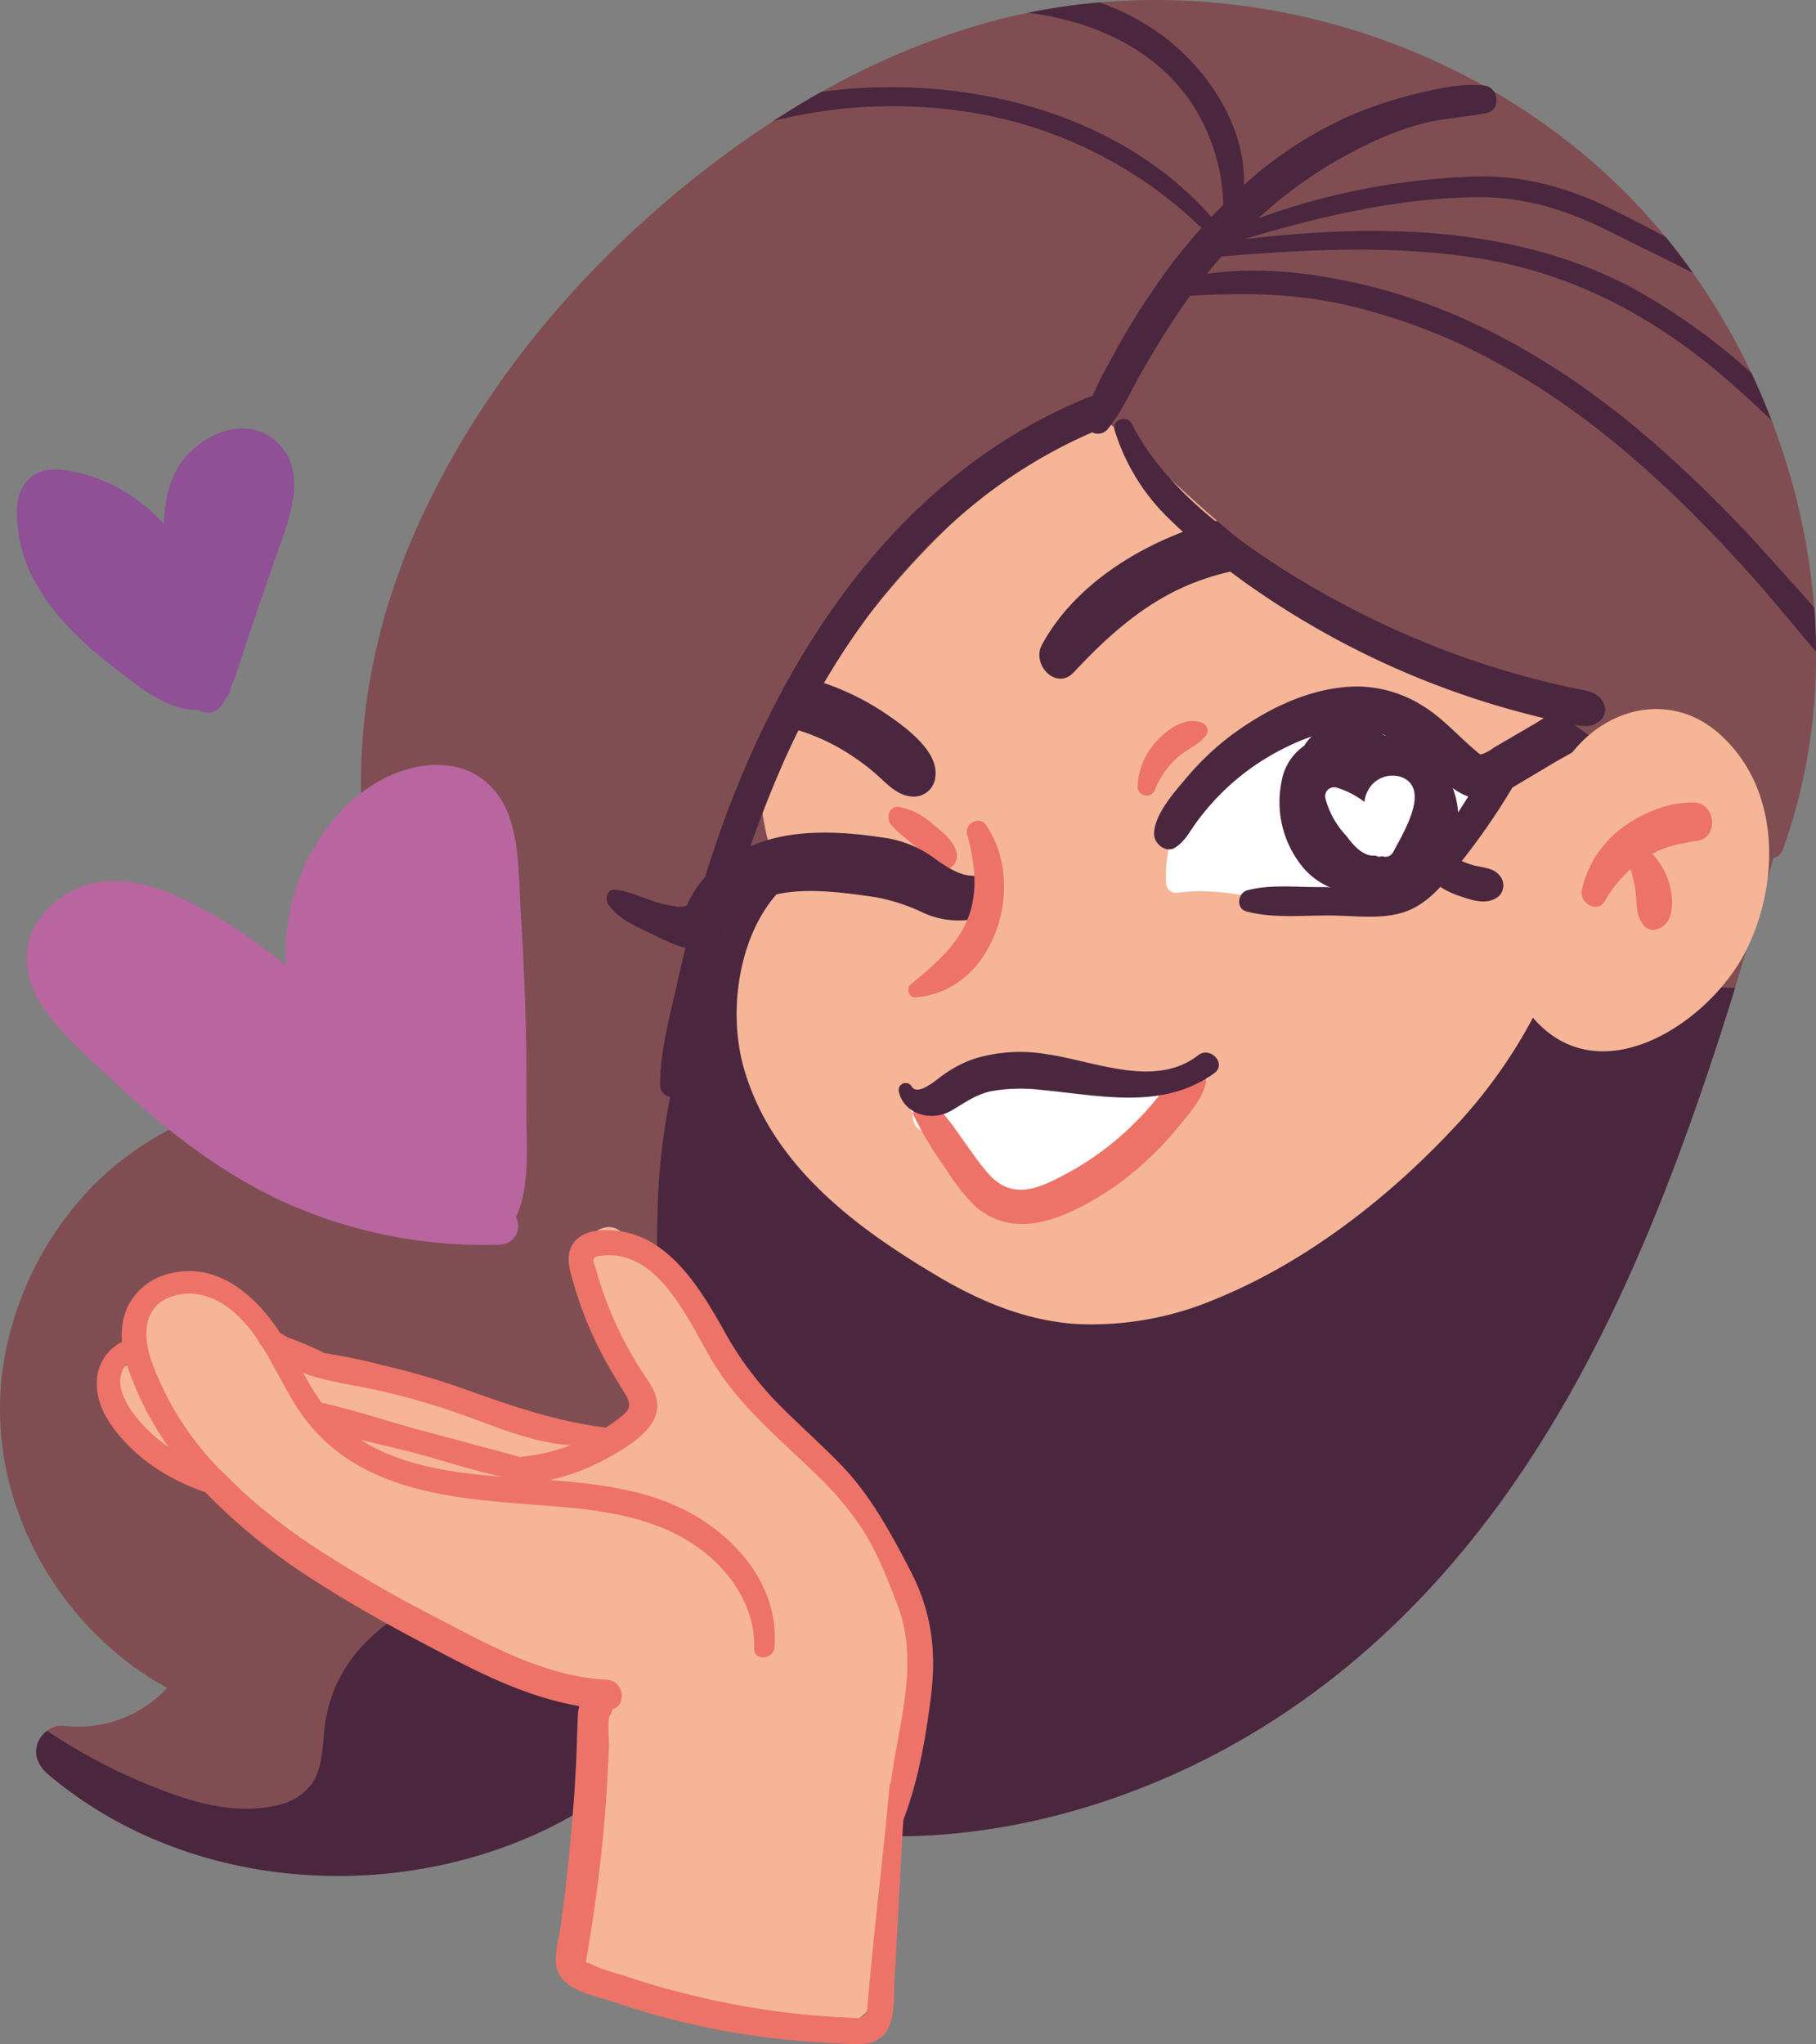
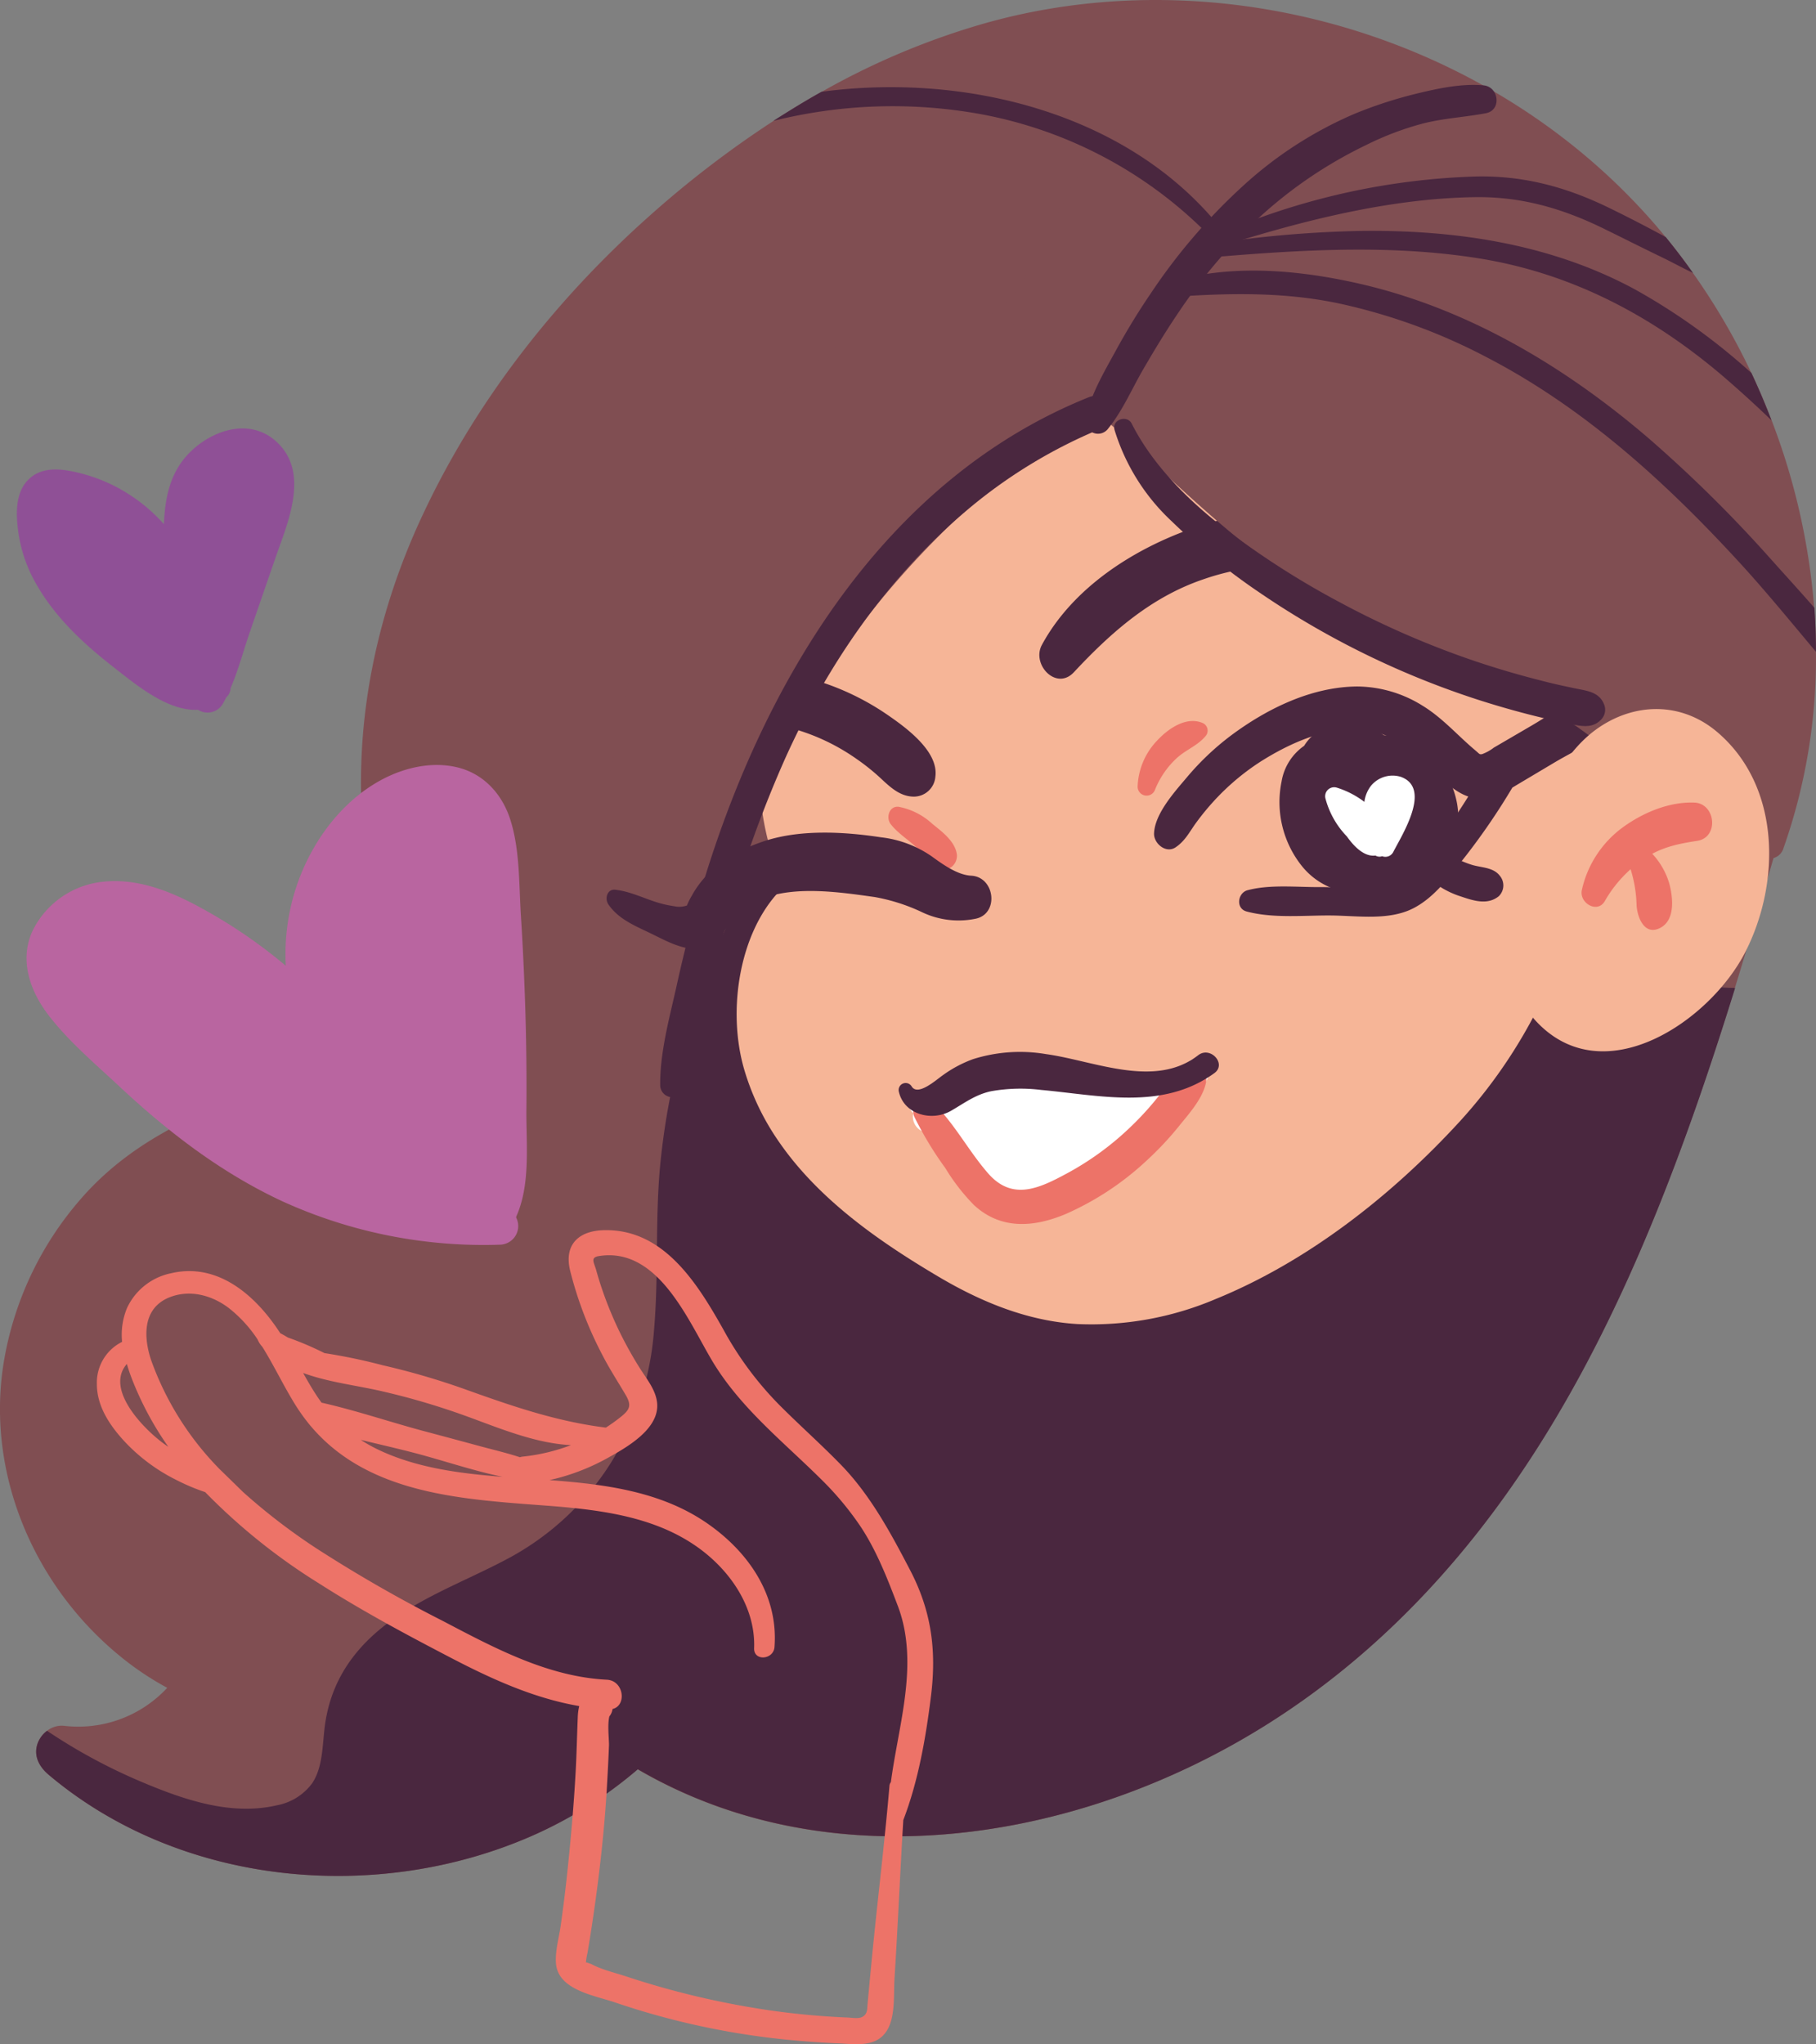
<svg xmlns="http://www.w3.org/2000/svg" viewBox="0 0 362.9 408.52">
  <rect x="0" y="0" width="362.9" height="408.52" fill="#808080" stroke="none" />
  <defs>
    <style>.cls-1{fill:#804e52;}.cls-2{fill:#4a273f;}.cls-3{fill:#f6b597;}.cls-4{fill:#ed7368;}.cls-5{fill:#fff;}.cls-6{fill:#b965a0;}.cls-7{fill:#8f5096;}</style>
  </defs>
  <title>Ресурс 5</title>
  <g id="Слой_2" data-name="Слой 2">
    <g id="_Layer_" data-name="&lt;Layer&gt;">
      <path class="cls-1" d="M362.89,130.25a114.22,114.22,0,0,1-6.48,39.23,2.89,2.89,0,0,1-2,2q-3.75,13-7.73,26c-4.58,14.76-9.53,29.4-15.3,43.76-9.11,22.65-20.32,44.66-35.34,64-13.77,17.73-30.35,32.68-50,43.59-36,20-82,26.13-118.62,4.76A85.09,85.09,0,0,1,106.5,366.8C75.29,380.57,36,376.94,9.61,354.58,7.8,353,6.69,350.9,7.49,348.49a5.55,5.55,0,0,1,1.91-2.6,4.77,4.77,0,0,1,3.38-1,24.24,24.24,0,0,0,20.64-7.59A58.65,58.65,0,0,1,25.28,332C7,317.82-3.23,294.32.91,271.31a66,66,0,0,1,15.22-31.69c7.52-8.67,17-14.22,27.53-18.53,8.87-3.65,18.89-6.75,25.86-13.63,9-8.83,5.87-21.85,4.08-33-4-24.58.4-49.4,11-71.84C95.22,80,111,59.91,129.63,43.29A206,206,0,0,1,154.52,24.2q4.74-3.07,9.65-5.83A149.38,149.38,0,0,1,196.23,4.82q4.58-1.32,9.23-2.27A126.31,126.31,0,0,1,219.78.48c38.74-3.35,78.71,11,106,39,2.53,2.58,4.93,5.28,7.23,8.09q2.78,3.41,5.31,7a132.2,132.2,0,0,1,11.68,20q2.2,4.67,4.05,9.48a133.61,133.61,0,0,1,8.49,37.44Q362.88,125.87,362.89,130.25Z" />
      <path class="cls-2" d="M346.73,197.46c-4.58,14.76-9.53,29.4-15.3,43.76-9.11,22.65-20.32,44.66-35.34,64-13.77,17.73-30.35,32.68-50,43.59-36,20-82,26.13-118.62,4.76A85.09,85.09,0,0,1,106.5,366.8C75.29,380.57,36,376.94,9.61,354.58,7.8,353,6.69,350.9,7.49,348.49a5.55,5.55,0,0,1,1.91-2.6,111.48,111.48,0,0,0,18.82,10.18c8.36,3.53,17.79,6.84,27,4.73a11.37,11.37,0,0,0,7.13-4.38c2.42-3.57,2-8.49,2.75-12.73,1.64-9.54,7.34-16.21,15.3-21.35,6.84-4.41,14.53-7.29,21.66-11.17a54.87,54.87,0,0,0,19.74-18.4,58.33,58.33,0,0,0,8.9-27c1-11.6.1-23.27,1.43-34.86a141.84,141.84,0,0,1,21.17-60.33,2.12,2.12,0,0,1,.79-.74,4.9,4.9,0,0,1,2-1.88c2.28-1.18,6-.4,7,2.22,1.47,3.91,5.13,4.75,9.48,5,6.62.4,13.15-.85,19.88-1.46,8.09-.72,16.2-1.31,24.31-1.72,16.67-.86,33.37-1,50.06-.63a131.15,131.15,0,0,1,22.47,2.06,62.19,62.19,0,0,1,20.46,8.21c5.57,3.39,10.78,7.34,16.48,10.53a42.42,42.42,0,0,0,20.11,5.25Z" />
      <path class="cls-3" d="M317.5,167.29a101,101,0,0,1-25.81,56.85c-13.89,15.15-30.76,28.13-48.75,35.46a63.43,63.43,0,0,1-27.71,5c-9.81-.61-19-4.32-27.68-9.46-11-6.52-23.44-14.89-31.63-26.59a50,50,0,0,1-7.22-14.88c-3.44-11.89-.9-27.44,7.27-35.8.25-.26.51-.52.77-.77a45,45,0,0,1-2.42-6.08,59.09,59.09,0,0,1-2.56-20.51c-.38-1.13-.77-2.25-1.15-3.39a3,3,0,0,1,1.89-4,69.27,69.27,0,0,1,9.47-25.8c10.37-16.64,26.9-26.28,43.5-31.69,33.12-10.78,76.45-11.74,99.1,23.8C315.11,125.91,319.8,146.82,317.5,167.29Z" />
-       <path class="cls-4" d="M191.2,170.65c-.41-2.58-3-4.48-4.88-6a13.68,13.68,0,0,0-6.7-3.41c-1.93-.25-2.62,2.15-1.64,3.44,1.34,1.74,3.34,3,4.93,4.46s2.92,3.6,5.08,4.44C189.86,174.27,191.47,172.41,191.2,170.65Z" />
-       <path class="cls-5" d="M289.7,166.57a43.84,43.84,0,0,1-23.42,13.08,35.55,35.55,0,0,1-14.2-.05c-5.41-1.11-11.22-1.95-16.72-1.2a2,2,0,0,1-2.33-2,23.75,23.75,0,0,1,.46-6.31c0-5.6,3.91-10.44,7.54-14a53.56,53.56,0,0,1,13.08-9.37,35.1,35.1,0,0,1,14-3.92c5.05-.25,9.74,1.27,14.21,3.47,3.86,1.92,8.32,4,10.47,8C295.33,158.94,292.88,163.13,289.7,166.57Z" />
+       <path class="cls-4" d="M191.2,170.65c-.41-2.58-3-4.48-4.88-6a13.68,13.68,0,0,0-6.7-3.41c-1.93-.25-2.62,2.15-1.64,3.44,1.34,1.74,3.34,3,4.93,4.46s2.92,3.6,5.08,4.44C189.86,174.27,191.47,172.41,191.2,170.65" />
      <path class="cls-2" d="M320.48,137.52c-5.28,1.33-10,4.94-14.73,7.67l-7.23,4.22a8.79,8.79,0,0,1-2.35,1.3c-.53.09-.47,0-1.31-.72-3.59-3-6.59-6.54-10.65-9a24.9,24.9,0,0,0-13-3.8c-9.14.07-18,4.42-25.21,9.79a53.61,53.61,0,0,0-8.9,8.46c-2.44,2.89-6.33,7.19-6.48,11.11-.08,2,2.37,4.09,4.31,2.78s2.77-3.09,4.08-4.89a50.62,50.62,0,0,1,3.54-4.33,47.79,47.79,0,0,1,9.14-7.77c6.78-4.34,16.09-8.44,24.2-5.74,3.89,1.29,7.11,4.07,10,6.87,2.27,2.2,4.6,4.72,7.52,5.71-1.37,2.19-2.79,4.36-4.28,6.48-2.51,3.58-5.41,8.71-9.49,10.68-4.31,2.08-11.08.9-15.77.94s-10-.58-14.55.62c-2,.52-2.42,3.65-.22,4.25,5.41,1.46,11.69.73,17.26.81,5.12.08,11.24,1,16-1.41,4.38-2.21,7.53-6.65,10.48-10.41a132.13,132.13,0,0,0,9.38-13.74l1.25-.75,7.19-4.28c4.37-2.59,9.59-4.86,13.08-8.56C326.09,141.33,324.29,136.55,320.48,137.52Z" />
      <path class="cls-2" d="M291,159.76A16.6,16.6,0,0,0,277.31,147l-.72-.06a14.75,14.75,0,0,0-6-2.32,10.06,10.06,0,0,0-8.69,2.78,9.09,9.09,0,0,0-1.29,1.65,10.84,10.84,0,0,0-4.51,7.15,20.46,20.46,0,0,0,4.27,17.13,14.38,14.38,0,0,0,9.09,5c5.36,2.31,11.81,2.1,16.15-2.28a12.71,12.71,0,0,0,2.46-3.46A14.9,14.9,0,0,0,291,159.76Zm-17.08,4.71c-.19-.48-.39-1-.61-1.43a4.87,4.87,0,0,1,.7,1A2.71,2.71,0,0,1,273.9,164.47Z" />
      <path class="cls-2" d="M274.72,111.54c-.35-1.88-.54-3.18-2-4.58a13.84,13.84,0,0,0-5.19-2.86,34.23,34.23,0,0,0-9.52-1.66,53.94,53.94,0,0,0-19.46,3.06c-12,4.17-24.14,11.92-30.34,23.37-2.13,3.93,2.88,9.24,6.39,5.47,7.39-7.92,15.39-15,25.82-18.55a48.58,48.58,0,0,1,15.38-2.73,25.67,25.67,0,0,1,8,1.08c1.28.42,2.5,1,3.79,1.41,1.9.58,3.21,0,4.7-.16C274.05,115.22,275,113.08,274.72,111.54Z" />
      <path class="cls-2" d="M177.18,142.74a51.65,51.65,0,0,0-14-6.72c-9.59-2.94-21.17-3.43-30.32,1.19-4.28,2.15-1.59,8,2.7,7.44,8.46-1,16.47-1.22,24.67,1.51A41.55,41.55,0,0,1,171,151.55a43.94,43.94,0,0,1,4.63,3.65c2,1.84,4,3.93,6.88,4a4.32,4.32,0,0,0,4.41-4C187.6,150.07,180.87,145.27,177.18,142.74Z" />
      <path class="cls-1" d="M357.9,110c-1,4.68-4.86,9.07-7.4,13-6,9.28-11.54,19-18.3,27.72a3.63,3.63,0,0,1-2.34,1.45,3.14,3.14,0,0,1-3.24,1.15c-2.9-.72-5-3.21-7.32-5-2.16-1.68-4.37-3.28-6.66-4.77a136.08,136.08,0,0,0-14.7-8.17c-9.15-4.46-18.57-8.36-27.66-13a131.47,131.47,0,0,1-25.56-17c-8-6.76-15.47-14.11-23.32-21.05-3.92-3.46-8-6.83-12.14-9.95-2.16-1.6-4.35-3.16-6.58-4.64l-1-.68a4.19,4.19,0,0,1-3.3-2.74,7.08,7.08,0,0,1-.86-1.25,2,2,0,0,1,1.3-2.84c.26,0,.51,0,.75,0,6.14-6,9.09-13.94,12.74-21.54,4-8.22,9.21-15.72,17.89-19.25,8.33-3.4,17.74-3.85,26.63-3.45A103,103,0,0,1,282,22.29a107.54,107.54,0,0,1,43.15,25.35c13.72,13.18,22.12,29.83,29,47.43C355.84,99.58,359,105,357.9,110Z" />
      <path class="cls-1" d="M212.64,77.72c-1.16,5.77-4.95,10.51-9,14.56-4.55,4.5-9.58,8.49-14.16,13A183,183,0,0,0,176.76,119a201.18,201.18,0,0,0-21.29,31.09,194.89,194.89,0,0,0-15,34.64c-1.92,5.91-3.61,11.89-5,18-.24,1.06-.48,2.11-.73,3.16,2.81.26,5,4,2.33,6.56a8.46,8.46,0,0,1-4.36,2.27c-.53,2.44-1,4.89-1.44,7.36-.31,1.84-3.07,1.81-3-.16.11-2.46.24-4.92.41-7.37a11.77,11.77,0,0,1-7.49-6.06c-1.63-3.31-1.79-7.09-1.84-10.71-.07-4,0-8,.06-12,.38-16.63,2.13-33.29,6.25-49.44,6.3-24.68,19-49.23,39.19-65.37,10.71-8.55,24.19-13.54,37.08-6.63a62.09,62.09,0,0,1,8.56,5.83c1.42,1.1,2.35,1.82,2.52,3.69A14,14,0,0,1,212.64,77.72Z" />
      <path class="cls-3" d="M343.24,146.36c-7.23-6.2-16.8-6.05-24.38-.51-7,5.14-11.51,15-13.06,23.42a12.82,12.82,0,0,0-.17,3.38,45.11,45.11,0,0,0-2.19,4.84c-3.4,8.77-3.17,19.4,3.53,26.6,13.48,14.47,34.77,0,41.83-13.88S355.83,157.14,343.24,146.36Z" />
      <path class="cls-4" d="M338.56,160.39c-5.11-.18-10.39,2.08-14.43,5.07a21.18,21.18,0,0,0-8,12.31c-.69,2.66,3.14,4.95,4.61,2.23a25.36,25.36,0,0,1,7.77-8.36c3.36-2.3,6.71-3,10.65-3.6C343.55,167.37,342.88,160.55,338.56,160.39Z" />
      <path class="cls-4" d="M333.55,176.46a14.83,14.83,0,0,0-5.25-7.53c-1.8-1.5-4,1-3.14,2.84a26.31,26.31,0,0,1,1.89,9.23c.18,2.45,1.62,6.05,4.73,4.43S334.29,179.11,333.55,176.46Z" />
      <path class="cls-4" d="M240.21,144.44c-3.24-1.29-6.8,1.22-8.93,3.51a14,14,0,0,0-3.94,9.2,1.79,1.79,0,0,0,3.48.65,17.36,17.36,0,0,1,4.43-6.38c1.86-1.67,4.28-2.49,5.82-4.52A1.66,1.66,0,0,0,240.21,144.44Z" />
      <path class="cls-5" d="M279.94,155.25A5.59,5.59,0,0,0,274,157a6.57,6.57,0,0,0-1.35,3.25,17.91,17.91,0,0,0-5.49-2.84,1.8,1.8,0,0,0-2.31,2.08,17.19,17.19,0,0,0,4.28,7.64c1.51,2.13,3.52,4.12,5.74,3.85a1.55,1.55,0,0,0,1.33.13,1.78,1.78,0,0,0,2.2-.8C280.15,166.87,286.18,157.52,279.94,155.25Z" />
      <path class="cls-2" d="M217.56,79.39c-41.1,16.53-65.13,57.24-77.28,97.89-1.94,6.5-3.6,13.06-5.06,19.69-1.42,6.41-3.34,13.24-3.29,19.84a2.42,2.42,0,0,0,4.69.88c2.14-5.31,3-11.24,4.3-16.8s2.81-11.27,4.38-16.86A230.15,230.15,0,0,1,157,151.36c8.35-18.46,20.1-35.58,35.54-48.81a101.36,101.36,0,0,1,28.13-17.16C224.69,83.77,221.56,77.78,217.56,79.39Z" />
      <path class="cls-2" d="M296.48,17.06c-4.4-.42-9.3.65-13.56,1.69a86.31,86.31,0,0,0-12.25,4,79,79,0,0,0-22.49,14.6A116.24,116.24,0,0,0,230,58.58a136.12,136.12,0,0,0-7.12,11.67C220.61,74.4,218,78.8,217,83.45a2.52,2.52,0,0,0,4.48,2.16c2.83-3.49,4.68-7.85,6.93-11.73,2.14-3.68,4.33-7.33,6.71-10.86a109.74,109.74,0,0,1,17-20,88,88,0,0,1,20.81-14,59.59,59.59,0,0,1,11.32-4.31c4.21-1.09,8.47-1.28,12.71-2.09C300.12,22,299.53,17.35,296.48,17.06Z" />
      <path class="cls-2" d="M320.5,140.65c-1-2.39-3.43-2.6-5.69-3.07s-4.72-1-7.07-1.63q-7-1.77-13.9-4.14a176.47,176.47,0,0,1-26.13-11.46A167.25,167.25,0,0,1,243.93,105c-6.94-5.47-13.76-12.37-17.78-20.35-.92-1.81-4-.79-3.43,1.25a41.57,41.57,0,0,0,11.37,18.22,129.41,129.41,0,0,0,17.56,14.27,170.51,170.51,0,0,0,42.52,21.06q6.45,2.13,13.06,3.76,3.09.75,6.19,1.39c2.3.47,4.69,1.12,6.5-.76A2.8,2.8,0,0,0,320.5,140.65Z" />
      <path class="cls-2" d="M338.31,54.54c-2.1-1-4.17-2.14-6.22-3.13-3.88-1.87-7.72-3.82-11.59-5.71-8.25-4.05-16.51-6.44-25.76-6.3-15.45.23-31.1,3.88-46,8.37-1,.29-2,.6-3,.91-.68.2-1.37.41-2,.63l-1.74.55a1.06,1.06,0,0,1-1.31-1.09,1,1,0,0,1,.57-1l.75-.32c.83-.38,1.66-.74,2.5-1.09a139.79,139.79,0,0,1,50.43-11.09c9.32-.2,17.7,2,26.05,6,4,1.93,8,4,11.88,6.11C334.85,49.81,336.62,52.14,338.31,54.54Z" />
      <path class="cls-2" d="M362.89,130.25c-5-5.94-9.88-11.94-15.11-17.65-14.72-16.07-31.08-31-50.51-41.11a116.12,116.12,0,0,0-29.71-10.85C257,58.42,246.62,58.54,236,59.22c-2,.12-2-2.93-.28-3.39,11.63-3,24.42-1.77,36,.88,21.55,4.94,40.9,16.48,57.57,30.74a266.81,266.81,0,0,1,24.19,23.84c3,3.36,6.1,6.74,9.1,10.18Q362.88,125.87,362.89,130.25Z" />
      <path class="cls-2" d="M354,84c-3.17-3.06-6.41-6-9.77-8.89C330.07,63.06,314,54.57,295.45,51.62c-18.39-2.93-37.25-1.59-55.72,0-1.67.15-2.32-2.38-.58-2.62l1.54-.2,2.25-.3,2.79-.34c1-.13,2-.25,3-.36a227.35,227.35,0,0,1,23.19-1.65c18.92-.24,37.92,2.57,54.74,11.65A125.8,125.8,0,0,1,349.39,74c.21.17.41.35.6.53Q352.19,79.22,354,84Z" />
-       <path class="cls-2" d="M247.75,43.05c-.5,1.93-3.28,1.2-3.28-.61a38.89,38.89,0,0,0-6.42-21.95C230.63,9.58,218.19,4.17,205.46,2.55A126.31,126.31,0,0,1,219.78.48a49.71,49.71,0,0,1,10,4.9C241.92,13.13,251.62,28.35,247.75,43.05Z" />
      <path class="cls-2" d="M245.78,48.68a1.15,1.15,0,0,1-2,.67l-.83-.88c-.31-.33-.62-.66-.93-1a85.85,85.85,0,0,0-45.83-24.62,98.41,98.41,0,0,0-41.65,1.31c3.15-2,6.36-4,9.64-5.82,29-3.89,62,4.39,80.34,28,.35.43.69.88,1,1.34S245.81,48.5,245.78,48.68Z" />
      <path class="cls-6" d="M103.14,243.31a3.72,3.72,0,0,1-3.18,5.43,97,97,0,0,1-43.45-8.63C44.19,234.38,33.63,226.26,23.73,217c-4.8-4.48-10.14-9-14.12-14.23C6,198,3.85,191.93,6.45,186.14a17.67,17.67,0,0,1,13.28-9.82c6.8-1,13.28,1.34,19.22,4.46A102.56,102.56,0,0,1,57.11,193a42.89,42.89,0,0,1,1.81-14.84c2.77-9.06,8.86-17.79,17.35-22.34,4.6-2.46,10.14-3.72,15.28-2.43,5.35,1.35,9,5.6,10.53,10.74,1.8,5.86,1.63,12.55,2,18.62q.63,9.9.92,19.8t.19,19.81c0,6.73.78,14.47-2,20.71A2.12,2.12,0,0,0,103.14,243.31Z" />
      <path class="cls-7" d="M3.73,106.83c-.52-3.57-.86-8.14,1.89-10.93,2.94-3,7.38-2.14,11-1.18a32.73,32.73,0,0,1,9.91,4.57,33.55,33.55,0,0,1,6.22,5.45c.22-4.74,1-9.34,4.1-13.14,4.3-5.21,12.56-8.53,18.26-3.45,7,6.21,2.33,16.39-.15,23.58l-5.07,14.69c-1.25,3.63-2.27,7.52-3.81,11.1a2.61,2.61,0,0,1-.86,1.84c-.26.51-.53,1-.81,1.48a3.54,3.54,0,0,1-4.85,1c-6.07.37-12.59-5.17-17.07-8.67-5.87-4.59-11.46-9.82-15.19-16.35A28.87,28.87,0,0,1,3.73,106.83Z" />
-       <path class="cls-3" d="M21.68,277.74a20.86,20.86,0,0,0,19.69,17.48,176.45,176.45,0,0,0,35,27.26c13.18,7.83,27.09,13,41.5,17.8a309.1,309.1,0,0,0-3.45,38c-.2,5.5-1.33,12.39,4.36,15.59,4.82,2.71,11.14,3.92,16.46,5.31,5.63,1.47,11.34,2.68,17.09,3.62q4.6.74,9.24,1.25c2.6.29,5.7,1,8.27.15,6.21-2.05,6.18-10.24,7-15.61,1-6,1.68-12,2.17-18.09s.88-12.34.91-18.51c0-.48,0-1,0-1.43,3.52-7.51,3.83-16.46,1.76-24.71a5.34,5.34,0,0,0,.44-2.48c-.47-7.92-5.95-13.75-10.6-19.69l-15.47-19.75c-5.15-6.56-10.42-13-15.76-19.39-5.16-6.19-10.19-12.44-15.92-18.13-2.91-2.89-7.21,0-7.33,3.49-.29,8.25,4.78,14.72,8.82,21.44,1.56,4.61,3,10.78.45,14.64a6.45,6.45,0,0,1-2.59,1.54,3.85,3.85,0,0,0-2.06,1.57c-3.13.76-6.69,0-9.68-.81-4.86-1.26-9.61-3-14.38-4.5-10.11-3.23-20.27-6.33-30.32-9.71-6.42-2.15-14.24-5.28-16.12-12.47a4.64,4.64,0,0,0-4.61-3.15l-2.22.19c-5.88-2.17-12.86-.39-16.19,5.25a13,13,0,0,0-1.5,8.79C23.88,272.69,21.25,275.22,21.68,277.74Z" />
      <path class="cls-4" d="M19.36,276.63c0,4.39,2.56,8.2,5.42,11.32a36.05,36.05,0,0,0,10.42,7.79A41,41,0,0,0,41,298.19a120.68,120.68,0,0,0,22.68,18.2c8.31,5.32,17,10,25.75,14.56,8.41,4.41,17,8.39,26.32,10a10.86,10.86,0,0,0-.29,2.19c-.15,3.55-.22,7.11-.41,10.66-.38,7-1,14-1.75,21q-.54,5-1.25,10c-.34,2.45-1.18,5.24-.93,7.74.54,5.17,7.74,6.26,11.75,7.62a153.87,153.87,0,0,0,35.31,7.55q4.58.44,9.18.63c2.33.09,5.09.51,7.32-.38,4.66-1.87,3.81-8.49,4.07-12.51.67-10.56,1.12-21.15,1.76-31.72,3-7.8,4.52-16.55,5.54-24.84,1.13-9.17.06-17-4.2-25.15-3.84-7.38-7.92-14.92-13.65-20.86-4.08-4.22-8.49-8.1-12.62-12.27a67,67,0,0,1-11-14.87c-5.07-9-11.75-20-23.57-19.9-5.11,0-8.35,2.66-7.1,8a76.12,76.12,0,0,0,6.43,16.88c1.41,2.76,3.08,5.32,4.66,8,1.31,2.19.8,3.06-1,4.48-.93.75-1.91,1.44-2.92,2.1-10-1.24-18.95-4.37-28.42-7.76a145.81,145.81,0,0,0-16.13-4.69,114.33,114.33,0,0,0-11.69-2.44,61.53,61.53,0,0,0-7.3-3.11c-.51-.3-1-.6-1.53-.86-4.93-7.63-12.49-14.16-21.77-12a12.46,12.46,0,0,0-8.84,6.92,13.94,13.94,0,0,0-1,6.8A9.1,9.1,0,0,0,19.36,276.63ZM114.1,288.8a38.27,38.27,0,0,1-9.58,2.29,2.44,2.44,0,0,0-.62.13c-2.56-.84-5.22-1.47-7.76-2.15q-5.85-1.59-11.72-3.15c-6.65-1.79-13.39-4.08-20.17-5.61l-.49-.69c-1.16-1.68-2.19-3.45-3.18-5.24,5.11,1.88,10.7,2.47,16,3.71a144,144,0,0,1,16.05,4.72C99.35,285.22,106.75,288.44,114.1,288.8Zm-31.28,1.56c5.7,1.49,11.65,3.54,17.59,4.77-8.49-.66-17.21-1.77-24.88-5.45a29.56,29.56,0,0,1-3.43-1.93C75.69,288.62,79.29,289.44,82.82,290.36ZM30.21,271.84c-1.58-4.69-1.71-10.38,3.59-12.55,4.07-1.65,8.5-.48,11.89,2.09a26.48,26.48,0,0,1,5.79,6.31,4.91,4.91,0,0,0,.94,1.46c2.12,3.39,3.89,7.07,5.94,10.51a39.42,39.42,0,0,0,3.09,4.54c.23.3.48.6.73.89,11.64,13.69,30.58,14.55,47.24,15.82,9.91.76,20.44,2,28.93,7.57,7,4.56,12.67,12.28,12.35,20.89-.11,2.66,3.87,2.34,4.07-.2.81-10.48-5.33-19.22-13.72-24.93-9.2-6.25-20.35-7.64-31.23-8.45a43.29,43.29,0,0,0,11.39-4.3c3.89-2.15,10.67-5.9,10.1-11.18-.28-2.55-2.05-4.7-3.38-6.78a78.14,78.14,0,0,1-4.09-7.32,74.9,74.9,0,0,1-3.59-8.76c-.41-1.21-.78-2.43-1.12-3.65-.45-1.58-1.22-2.51.61-2.79,11.89-1.85,17.88,13.16,22.72,21.18,5.64,9.32,14.16,16,21.78,23.58a61.07,61.07,0,0,1,7.53,9c3.29,4.84,5.54,10.62,7.61,16.07a27.93,27.93,0,0,1,1.31,4.56c2,10.11-1.3,20.5-2.66,30.75a1.3,1.3,0,0,0-.28.7c-1,11.76-2.47,23.49-3.59,35.25-.27,2.79-.53,5.59-.79,8.38-.09,1,0,1.83-.81,2.44s-2.17.31-3.17.27a153.78,153.78,0,0,1-15.6-1.44A168.52,168.52,0,0,1,125.21,395c-2.36-.78-5.14-1.4-7.29-2.63.5.29-.77-.28-.83-.18a14.84,14.84,0,0,1,.33-2c.19-1.17.39-2.34.57-3.51q1.2-7.6,2.06-15.26c.56-5,1-10,1.27-15,.15-2.57.28-5.13.38-7.7,0-1.31-.34-4.13.08-5.72a3,3,0,0,0,.63-1.47c2.86-.67,2.3-5.67-1.15-5.85-11.83-.6-22.53-6.38-32.8-11.76a281.13,281.13,0,0,1-25.28-14.52,122.19,122.19,0,0,1-14.6-11.22l-4.72-4.61A59.67,59.67,0,0,1,30.21,271.84Zm-4.86.74a37.35,37.35,0,0,0,1.24,3.56,63.48,63.48,0,0,0,7.05,13c-.72-.48-1.42-1-2.09-1.56C27.75,284.46,21.21,277.31,25.35,272.58Z" />
      <path class="cls-2" d="M299.7,175c-1.32-1.71-3.68-1.58-5.61-2.18s-3.6-1.52-5.42-2.25c-2.74-1.1-5.39,2.84-3.2,4.89a17.57,17.57,0,0,0,6.52,3.71c2.51.85,5.26,1.74,7.5-.05A3,3,0,0,0,299.7,175Z" />
      <path class="cls-2" d="M194.06,175c-2.77-.15-5.73-2.31-7.94-3.91a22.21,22.21,0,0,0-10.07-3.76c-7.29-1.11-15.79-1.59-22.9.63-6,1.89-11.75,5.28-14.88,11a14.32,14.32,0,0,0-1,2,4.84,4.84,0,0,1-1.95.24c-.89-.14-1.78-.28-2.65-.49-3.31-.79-6.27-2.5-9.68-2.9-1.7-.2-2.19,1.82-1.4,2.95,2,2.9,5.2,4.21,8.3,5.7,2.78,1.33,6.19,3.32,9.38,3.14,3.37-.18,4.84-2.59,6.56-5.1a13.91,13.91,0,0,1,7.09-5.14c6.68-2.28,15-1.06,21.88-.09a37.45,37.45,0,0,1,9.59,3.09,16.91,16.91,0,0,0,10.38,1.28C199.73,182.81,198.9,175.23,194.06,175Z" />
-       <path class="cls-4" d="M196.93,164.74c-1.26-1.76-4.21-.07-3.68,1.9,1.65,6.1,2.46,12.5-.48,18.36-2.43,4.83-6.71,8.36-10.78,11.73-.92.76-.39,2.7.93,2.6C198.79,198.14,205.43,176.67,196.93,164.74Z" />
      <path class="cls-5" d="M241.6,214.89a41.53,41.53,0,0,1-26.18,22.52c-5.85,1.65-12.65,2.57-18.11-.63-4.81-2.82-7.57-8.56-12.81-10.62a3.21,3.21,0,0,1-2-3.68,4.67,4.67,0,0,1-1.28-2.72,1.5,1.5,0,0,1,2.78-1,2.41,2.41,0,0,0,1.07,1,3,3,0,0,1,1.38.2c1.92-.22,4.17-2,5.44-2.71a21.23,21.23,0,0,1,6.1-2.16c4.64-.86,9.34-.28,13.93.5,8.43,1.43,19.18,4.06,25.64-3.33C239.15,210.39,242.64,212.66,241.6,214.89Z" />
      <path class="cls-4" d="M236.14,213.21c-1.94,1.57-3.12,3.95-4.66,5.92a60.68,60.68,0,0,1-5.47,6,58,58,0,0,1-12.84,9.39c-5.56,3-10.86,5.48-15.68,0-3.91-4.46-6.64-9.82-10.88-14a2.39,2.39,0,0,0-3.88,2.69,68.94,68.94,0,0,0,6.17,10.21,40.44,40.44,0,0,0,5.73,7.4c5.35,4.95,11.89,4.48,18.25,1.83a57.59,57.59,0,0,0,16.24-10.7,63.14,63.14,0,0,0,6.39-6.79c2-2.49,4.8-5.54,5.47-8.74C241.59,213.5,238.6,211.23,236.14,213.21Z" />
      <path class="cls-2" d="M239.45,210.87c-8.67,6.77-20.81,1.11-30.4-.21a31.2,31.2,0,0,0-14.59,1,24.58,24.58,0,0,0-6.11,3.26c-1.29.9-4.92,4.19-6.16,2.21a1.4,1.4,0,0,0-2.59.94c1,4.71,6.66,6.1,10.44,3.92,2.69-1.55,4.92-3.27,8.05-3.92a33.51,33.51,0,0,1,10-.25c11.72,1.07,24.23,4.14,34.59-3.37C245.17,212.64,241.91,209,239.45,210.87Z" />
    </g>
  </g>
</svg>